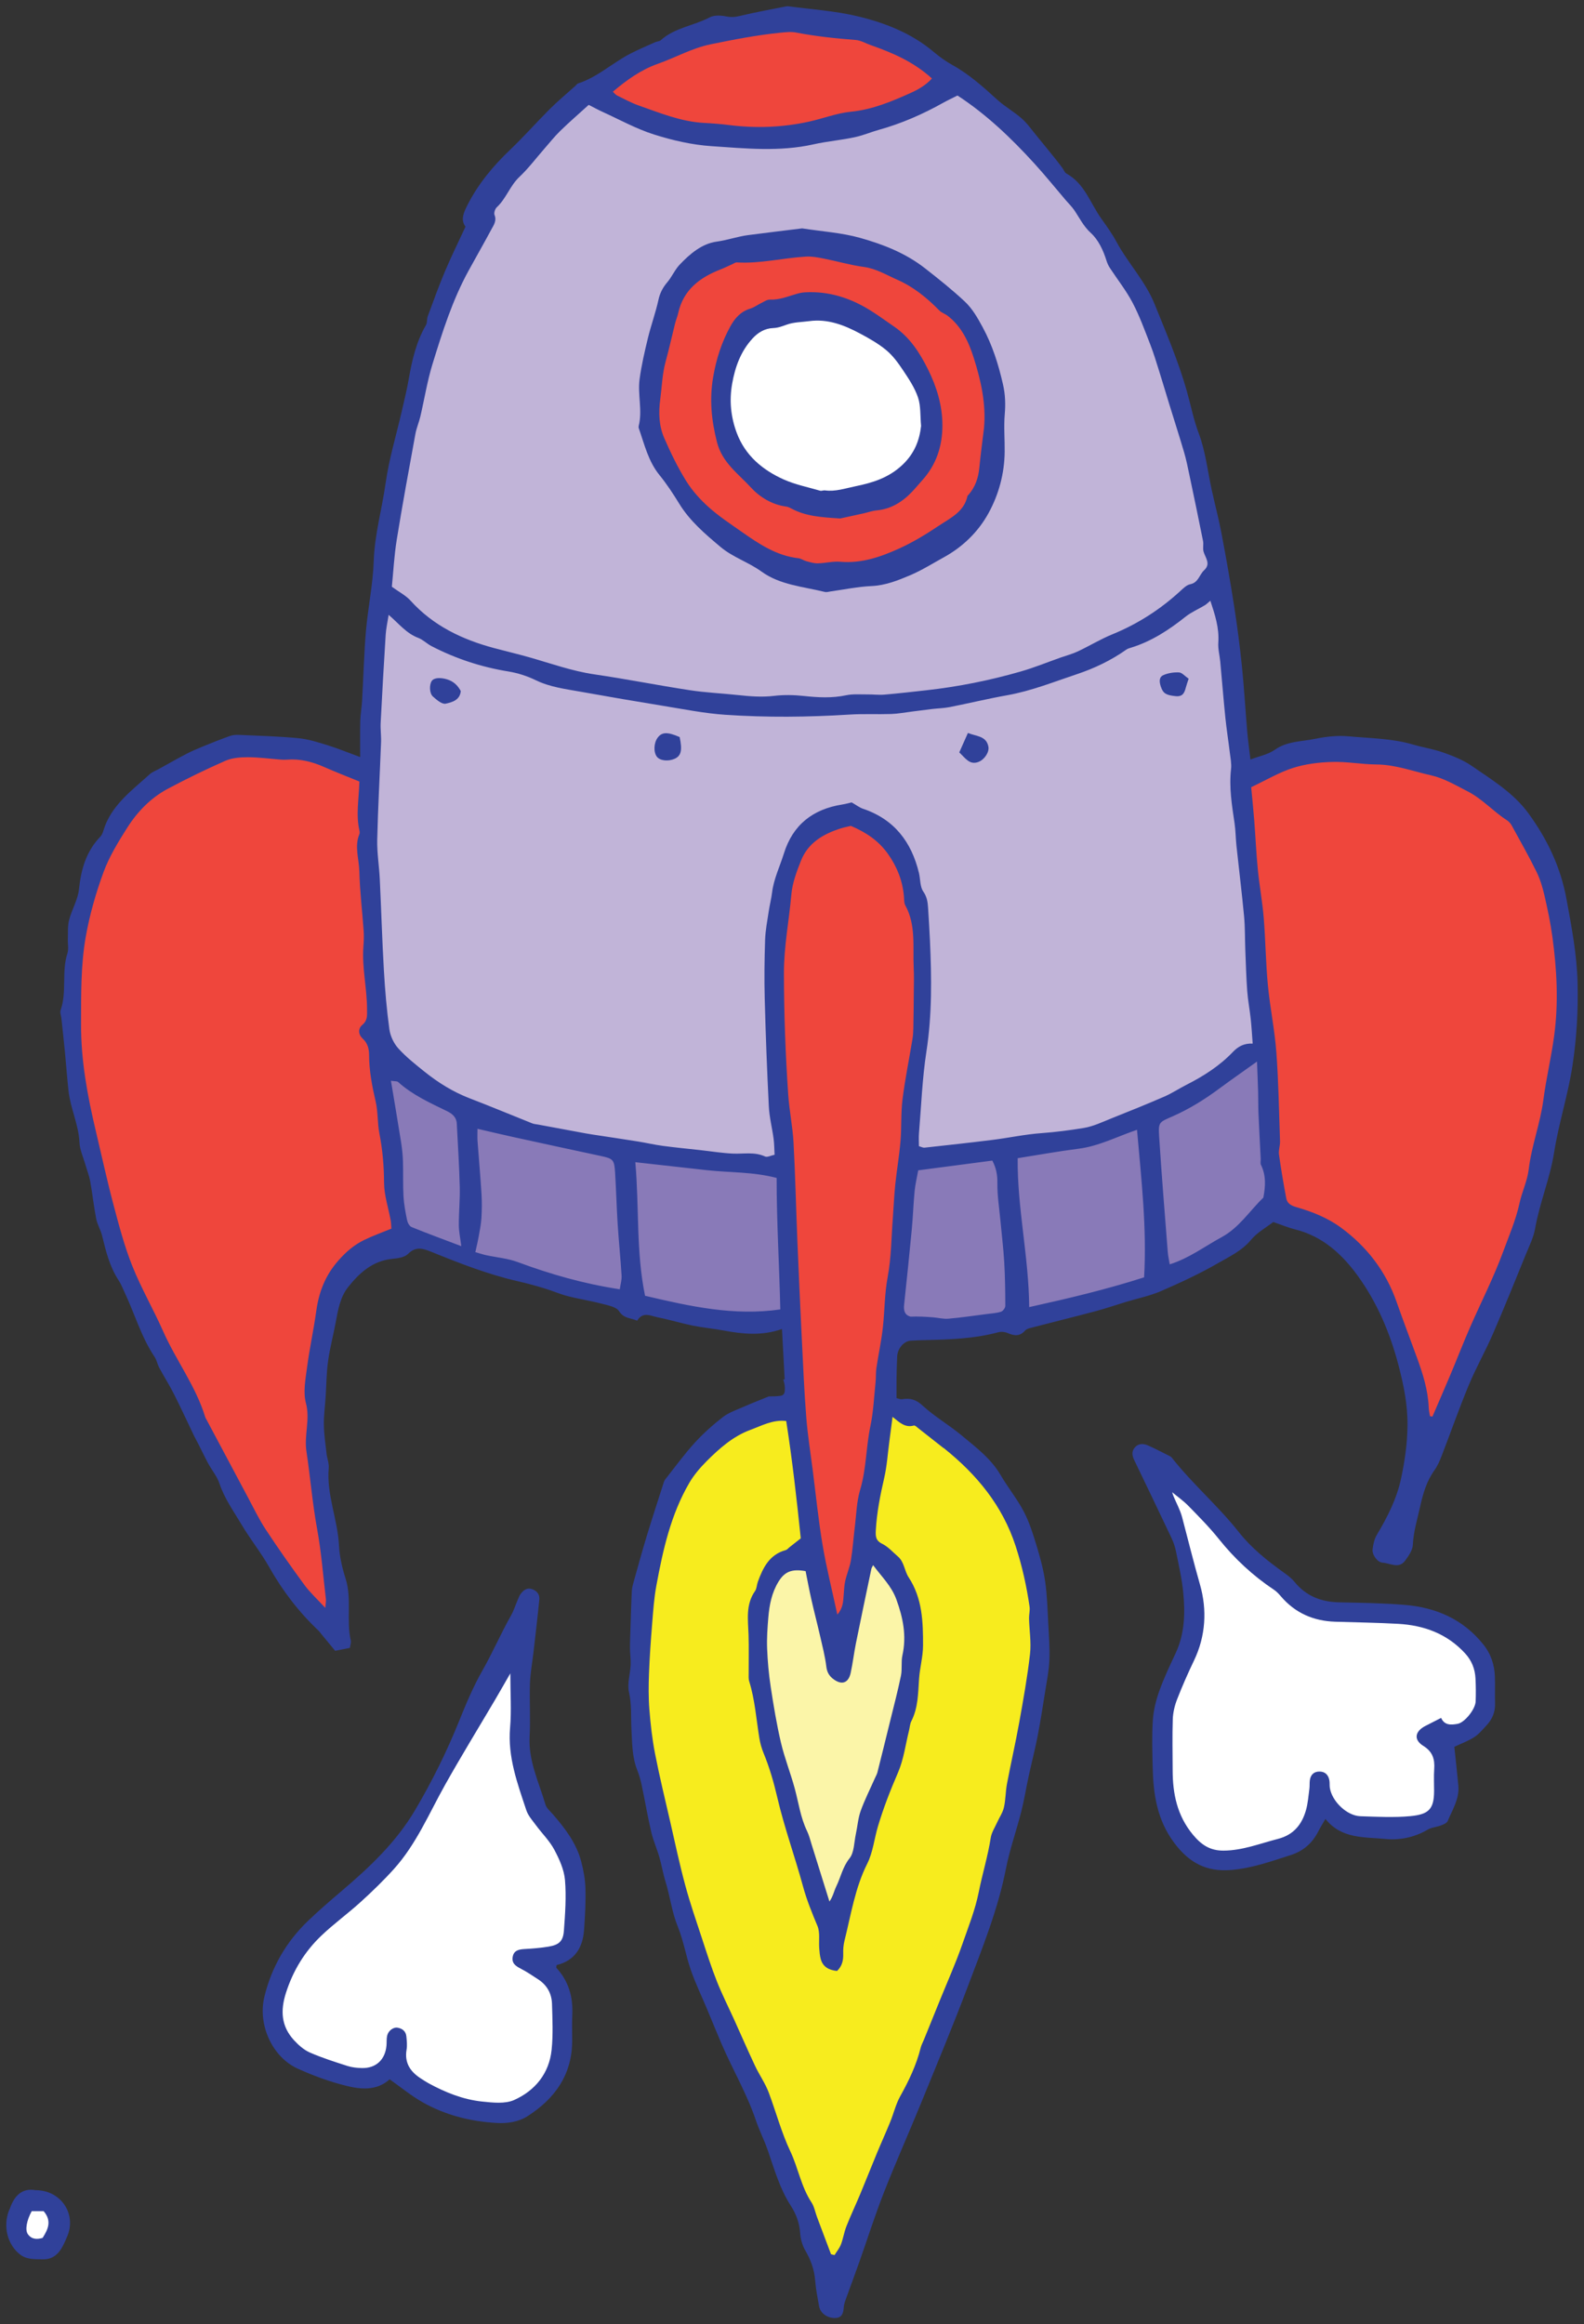
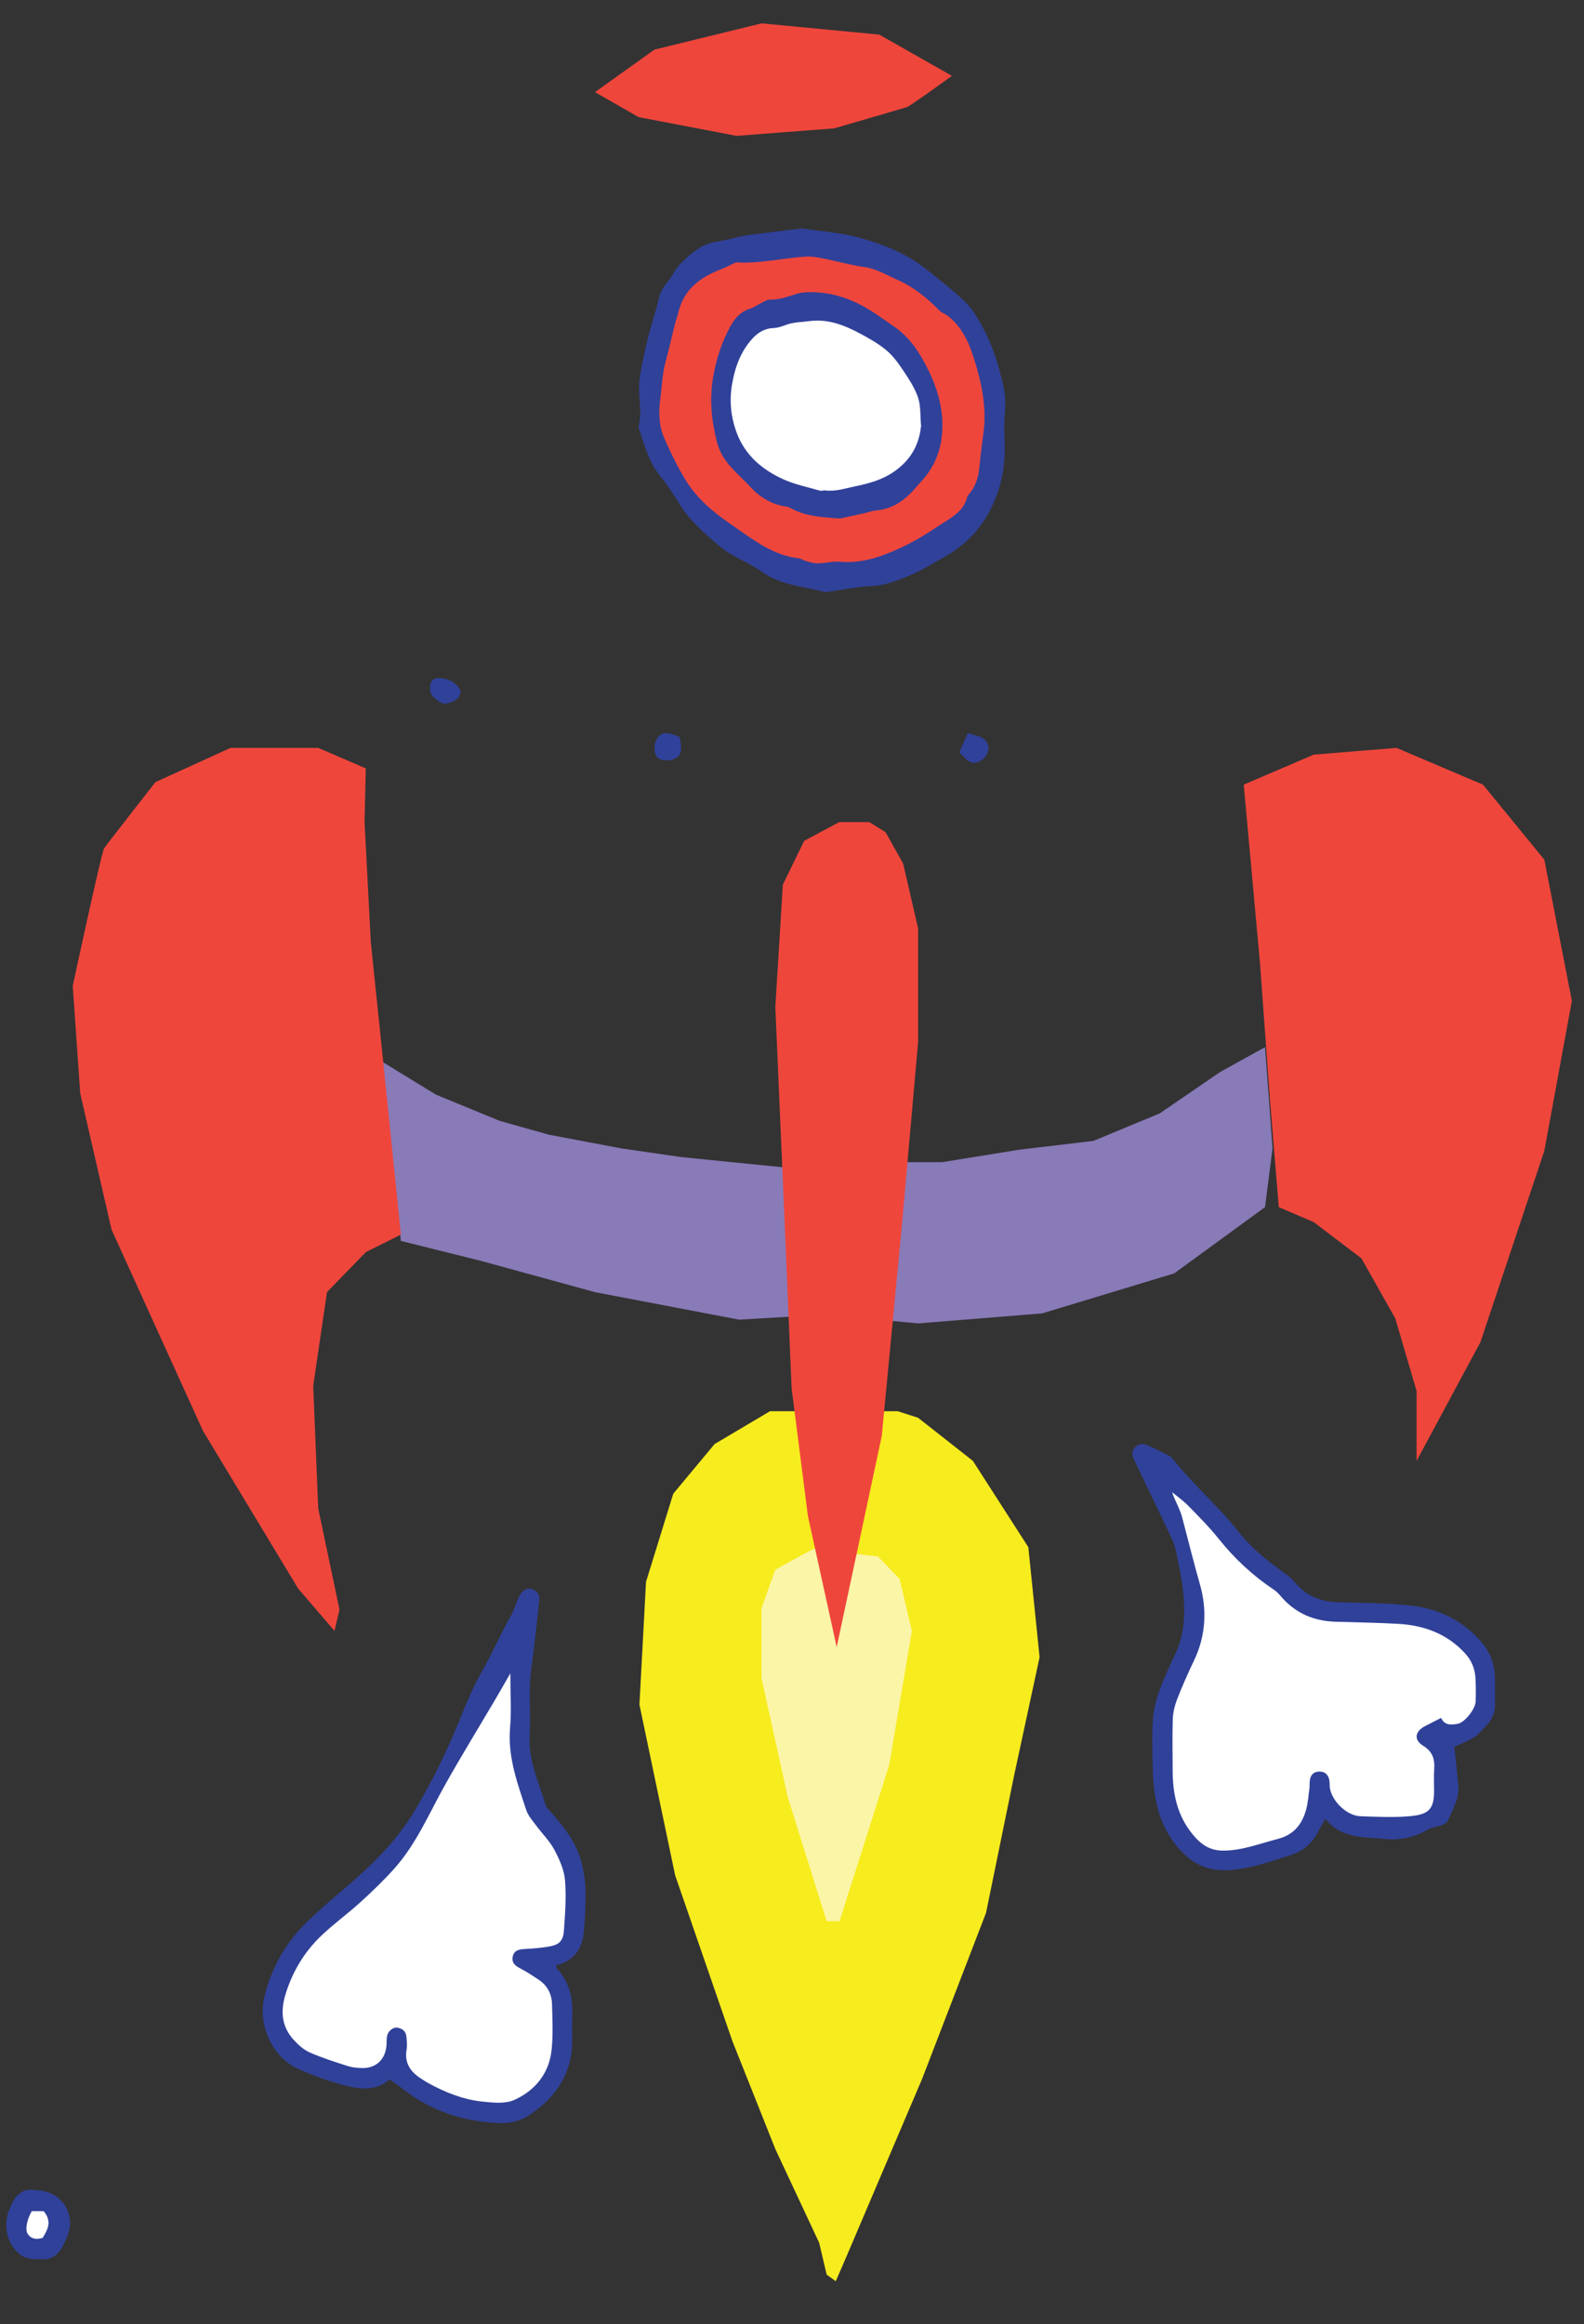
<svg xmlns="http://www.w3.org/2000/svg" width="126.476" height="185.537" viewBox="-0.057 -0.323 126.476 185.537" version="1.1" xml:space="preserve">
  <rect x="-0.057" y="-0.323" width="126.476" height="185.537" fill="#333333" stroke="none" />
  <g>
    <title>Slice 1</title>
    <desc>Created with Sketch.</desc>
    <g id="Page-1" stroke="none" fill-rule="evenodd">
      <g id="rocketship-a-[space,spaceship,wren-mcdonald]">
        <g id="Group-7">
-           <polyline id="Shape" fill="#C1B4D8" points="37.75 11.921 34.15 17.409 28.75 32.425 26.25 46.147 25.75 63.011 25.75 82.269 29.809 86.061 40.95 90.451 52.731 92.446 71.19 91.549 82.95 90.352 92.15 86.36 96.95 83.267 93.85 50.039 90.852 33.075 86.364 22.399 82.45 16.112 74.874 8.229 66.65 2.242 58.25 1.244 50.323 2.841 43.15 6.932 37.75 11.921" stroke-width="1" transform="matrix(1,0,0,1,4,0)" />
          <polyline id="Shape" fill="#897AB8" points="26.35 84.364 27.95 98.733 34.35 100.329 43.45 102.824 54.95 105.019 61.775 104.62 69.25 105.318 79.15 104.52 89.697 101.327 96.95 96.038 97.55 91.349 96.95 83.267 93.35 85.262 88.543 88.555 83.25 90.75 77.35 91.449 71.19 92.446 68.05 92.446 58.35 92.845 54.35 92.446 50.323 92.038 45.55 91.349 39.75 90.251 35.85 89.154 30.75 87.058 26.35 84.364" stroke-width="1" transform="matrix(1,0,0,1,4,0)" />
          <polyline id="Shape" fill="#F7EC1E" points="57.425 112.329 53 114.95 49.7 118.914 47.525 125.949 47 135.753 49.85 149.373 54.425 162.62 57.85 171.226 61.35 178.71 61.95 181.254 62.675 181.778 63.55 179.758 69.575 165.613 74.675 152.367 76.925 141.366 78.95 131.962 78.05 123.18 73.625 116.294 69.25 112.852 67.625 112.329 58.85 112.329 57.425 112.329" stroke-width="1" transform="matrix(1,0,0,1,4,0)" />
          <polyline id="Shape" fill="#FBF5A8" points="59.75 123.928 57.85 124.976 56.75 128.045 56.75 133.657 58.85 143.162 61.95 153.041 62.975 153.041 66.95 140.543 68.75 129.865 67.775 125.725 66.05 123.928 60.875 123.33 59.75 123.928" stroke-width="1" transform="matrix(1,0,0,1,4,0)" />
          <polyline id="Shape" fill="#EF463C" points="65.35 65.304 62.95 65.304 60.15 66.801 58.45 70.294 57.85 80.073 58.55 96.238 59.15 110.507 60.45 120.685 62.75 131.162 66.35 114.298 67.95 97.535 69.25 82.867 69.25 73.786 68.05 68.597 66.65 66.103 65.35 65.304" stroke-width="1" transform="matrix(1,0,0,1,4,0)" />
          <path d="M 29.15 61.014 L 25.351 59.378 L 18.35 59.378 L 12.35 62.112 C 12.35 62.112 8.45 67.101 8.251 67.4 C 8.051 67.699 5.75 78.376 5.75 78.376 L 6.35 86.957 L 8.851 97.834 L 16.151 113.9 L 23.751 126.488 L 26.651 129.865 L 27.051 128.168 L 25.351 120.086 L 24.951 110.307 L 26.051 102.823 L 29.151 99.63 L 31.951 98.233 L 30.451 83.565 L 29.551 74.884 L 29.051 65.304 L 29.15 61.014 Z " id="Shape" fill="#EF463C" stroke-width="1" />
          <polyline id="Shape" fill="#EF463C" points="95.25 62.311 96.55 76.58 97.35 87.556 98.05 96.038 100.842 97.235 104.65 100.129 107.35 104.919 109.05 110.706 109.05 116.294 114.15 106.814 119.25 91.547 121.45 79.574 119.25 68.298 114.35 62.311 107.45 59.378 100.842 59.916 95.25 62.311" stroke-width="1" transform="matrix(1,0,0,1,4,0)" />
          <path d="M 75.95 5.733 L 70.15 2.44 L 60.75 1.542 L 52.2 3.638 L 47.45 7.031 L 50.931 9.026 L 58.75 10.523 L 66.55 9.924 C 66.55 9.924 72.05 8.328 72.35 8.228 C 72.65 8.128 75.95 5.733 75.95 5.733 Z " id="Shape" fill="#EF463C" stroke-width="1" />
-           <path d="M 125.906 78.105 C 125.847 75.854 125.425 73.641 125.016 71.423 C 124.549 68.888 123.494 66.685 121.999 64.625 C 120.793 62.966 119.078 61.936 117.446 60.809 C 116.771 60.343 115.97 60.029 115.188 59.75 C 114.404 59.471 113.566 59.347 112.765 59.111 C 111.083 58.615 109.337 58.614 107.617 58.454 C 106.737 58.372 105.814 58.477 104.942 58.656 C 103.861 58.88 102.713 58.833 101.726 59.532 C 101.197 59.907 100.492 60.035 99.786 60.305 C 99.695 59.529 99.592 58.809 99.53 58.086 C 99.382 56.356 99.285 54.622 99.109 52.896 C 98.944 51.282 98.734 49.671 98.485 48.068 C 98.185 46.133 97.845 44.204 97.48 42.281 C 97.26 41.116 96.955 39.966 96.7 38.807 C 96.364 37.28 96.206 35.718 95.645 34.232 C 95.239 33.158 95.023 32.012 94.708 30.902 C 94.034 28.519 93.062 26.248 92.135 23.956 C 91.39 22.112 90.008 20.685 89.081 18.966 C 88.735 18.321 88.299 17.72 87.872 17.122 C 86.995 15.891 86.546 14.329 85.096 13.532 C 84.944 13.449 84.875 13.222 84.759 13.069 C 84.566 12.812 84.37 12.556 84.169 12.305 C 83.688 11.709 83.207 11.114 82.72 10.523 C 82.333 10.055 81.983 9.543 81.533 9.145 C 80.914 8.596 80.171 8.184 79.561 7.628 C 78.444 6.612 77.328 5.61 75.995 4.871 C 75.465 4.577 74.962 4.215 74.498 3.824 C 72.708 2.312 70.574 1.486 68.354 0.961 C 66.579 0.542 64.733 0.427 62.917 0.181 C 62.824 0.169 62.723 0.183 62.63 0.202 C 61.434 0.442 60.232 0.657 59.047 0.943 C 58.659 1.037 58.33 1.07 57.928 0.987 C 57.507 0.9 56.97 0.873 56.612 1.062 C 55.337 1.735 53.816 1.882 52.7 2.889 C 52.592 2.986 52.397 2.981 52.252 3.046 C 51.613 3.333 50.967 3.608 50.342 3.924 C 48.889 4.656 47.684 5.825 46.103 6.337 C 46.021 6.363 45.962 6.461 45.892 6.525 C 45.199 7.149 44.479 7.744 43.821 8.402 C 42.761 9.461 41.773 10.585 40.684 11.622 C 39.345 12.897 38.143 14.329 37.284 16.012 C 36.96 16.648 36.702 17.219 37.111 17.773 C 36.537 19.012 35.969 20.159 35.473 21.335 C 34.975 22.514 34.543 23.721 34.098 24.922 C 34.014 25.147 34.064 25.435 33.949 25.635 C 33.185 26.953 32.848 28.398 32.59 29.877 C 32.437 30.761 32.222 31.636 32.021 32.512 C 31.585 34.414 31.009 36.295 30.737 38.22 C 30.443 40.307 29.854 42.341 29.783 44.475 C 29.722 46.33 29.324 48.17 29.164 50.025 C 29.005 51.876 28.962 53.737 28.856 55.592 C 28.826 56.133 28.724 56.67 28.709 57.211 C 28.684 58.158 28.702 59.105 28.702 60.111 C 27.759 59.765 26.942 59.428 26.102 59.166 C 25.339 58.929 24.559 58.68 23.77 58.604 C 22.205 58.453 20.629 58.413 19.057 58.341 C 18.808 58.329 18.539 58.343 18.308 58.425 C 17.588 58.679 16.879 58.964 16.172 59.252 C 15.713 59.439 15.254 59.633 14.815 59.862 C 14.081 60.244 13.362 60.655 12.638 61.056 C 12.387 61.194 12.1 61.296 11.894 61.484 C 10.545 62.713 9.031 63.804 8.33 65.593 C 8.213 65.889 8.159 66.251 7.954 66.464 C 6.818 67.645 6.415 69.074 6.248 70.664 C 6.161 71.5 5.675 72.288 5.459 73.12 C 5.334 73.599 5.381 74.126 5.361 74.631 C 5.346 75.015 5.44 75.43 5.326 75.779 C 4.844 77.256 5.299 78.838 4.784 80.309 C 4.717 80.5 4.824 80.751 4.847 80.974 C 4.944 81.886 5.044 82.798 5.133 83.71 C 5.231 84.728 5.302 85.749 5.415 86.766 C 5.57 88.161 6.222 89.45 6.289 90.876 C 6.317 91.464 6.588 92.041 6.754 92.622 C 6.883 93.076 7.063 93.52 7.147 93.982 C 7.327 94.976 7.432 95.983 7.624 96.973 C 7.713 97.43 7.981 97.85 8.092 98.305 C 8.394 99.543 8.692 100.776 9.405 101.866 C 9.613 102.182 9.751 102.544 9.913 102.89 C 10.71 104.588 11.226 106.415 12.286 107.992 C 12.46 108.251 12.511 108.588 12.661 108.866 C 13.039 109.567 13.469 110.24 13.828 110.95 C 14.389 112.059 14.907 113.19 15.446 114.31 C 15.556 114.538 15.685 114.757 15.799 114.983 C 16.057 115.49 16.298 116.006 16.57 116.506 C 16.862 117.044 17.277 117.535 17.467 118.104 C 17.869 119.311 18.607 120.324 19.24 121.394 C 19.927 122.553 20.783 123.612 21.444 124.783 C 22.508 126.669 23.801 128.359 25.374 129.843 C 25.467 129.93 25.537 130.042 25.619 130.141 C 25.997 130.599 26.375 131.055 26.705 131.454 C 27.181 131.36 27.516 131.293 27.88 131.221 C 27.908 131.004 27.988 130.806 27.95 130.633 C 27.583 129.001 28.052 127.306 27.533 125.677 C 27.262 124.828 27.056 123.93 27.01 123.045 C 26.904 120.959 26.006 118.984 26.191 116.859 C 26.223 116.488 26.06 116.102 26.017 115.72 C 25.93 114.955 25.815 114.188 25.802 113.421 C 25.79 112.685 25.894 111.947 25.942 111.211 C 26.005 110.25 26.006 109.281 26.138 108.33 C 26.282 107.286 26.559 106.261 26.75 105.223 C 26.931 104.238 27.108 103.217 27.728 102.434 C 28.628 101.297 29.692 100.32 31.271 100.166 C 31.704 100.125 32.247 100.05 32.521 99.774 C 33.139 99.152 33.708 99.331 34.367 99.598 C 36.624 100.513 38.89 101.405 41.276 101.949 C 41.989 102.111 42.695 102.306 43.395 102.516 C 44.028 102.706 44.638 102.978 45.277 103.143 C 46.174 103.374 47.094 103.511 47.989 103.747 C 48.481 103.876 49.147 103.992 49.373 104.344 C 49.759 104.947 50.317 104.876 50.819 105.102 C 51.274 104.341 51.91 104.727 52.463 104.835 C 53.402 105.018 54.32 105.304 55.258 105.496 C 56.069 105.661 56.899 105.733 57.713 105.884 C 59.237 106.167 60.753 106.334 62.381 105.766 C 62.455 107.15 62.526 108.475 62.597 109.806 C 62.554 109.8 62.521 109.798 62.481 109.793 C 62.592 110.103 62.636 110.419 62.597 110.756 C 62.573 110.963 62.455 111.076 62.25 111.102 C 61.943 111.142 61.634 111.148 61.324 111.15 C 60.67 111.416 59.959 111.692 59.258 112 C 58.708 112.241 58.112 112.445 57.647 112.807 C 56.847 113.432 56.078 114.117 55.397 114.867 C 54.559 115.79 53.822 116.804 53.05 117.786 C 52.973 117.883 52.939 118.017 52.9 118.14 C 52.454 119.533 51.998 120.924 51.573 122.323 C 51.219 123.487 50.899 124.661 50.571 125.832 C 50.495 126.105 50.408 126.383 50.393 126.661 C 50.341 127.685 50.315 128.712 50.281 129.736 C 50.265 130.247 50.241 130.758 50.244 131.268 C 50.247 131.703 50.318 132.139 50.299 132.572 C 50.266 133.304 50.01 134.072 50.165 134.754 C 50.393 135.755 50.308 136.738 50.362 137.73 C 50.421 138.816 50.407 139.912 50.816 140.953 C 50.967 141.339 51.088 141.742 51.173 142.147 C 51.437 143.401 51.65 144.666 51.941 145.914 C 52.1 146.597 52.394 147.247 52.589 147.923 C 52.777 148.571 52.882 149.243 53.083 149.886 C 53.452 151.071 53.587 152.31 54.064 153.478 C 54.519 154.591 54.71 155.81 55.108 156.95 C 55.475 158.004 55.965 159.016 56.397 160.049 C 56.782 160.966 57.152 161.889 57.545 162.803 C 58.428 164.861 59.576 166.799 60.296 168.932 C 60.572 169.75 60.971 170.526 61.253 171.342 C 61.775 172.851 62.207 174.392 63.086 175.755 C 63.51 176.411 63.774 177.119 63.83 177.92 C 63.864 178.389 63.994 178.894 64.228 179.297 C 64.672 180.059 64.964 180.838 65.031 181.724 C 65.083 182.414 65.222 183.098 65.344 183.78 C 65.441 184.332 66.007 184.733 66.634 184.713 C 67.197 184.696 67.28 184.3 67.314 183.852 C 67.328 183.664 67.384 183.473 67.449 183.293 C 67.815 182.271 68.197 181.254 68.56 180.23 C 69.214 178.382 69.806 176.51 70.522 174.686 C 71.459 172.297 72.508 169.951 73.479 167.574 C 74.753 164.454 76.053 161.342 77.242 158.188 C 78.394 155.131 79.627 152.096 80.26 148.861 C 80.561 147.32 81.097 145.826 81.485 144.299 C 81.722 143.367 81.872 142.414 82.076 141.474 C 82.307 140.407 82.583 139.351 82.79 138.28 C 83.023 137.081 83.209 135.872 83.401 134.665 C 83.531 133.843 83.699 133.019 83.733 132.191 C 83.771 131.228 83.696 130.259 83.644 129.295 C 83.584 128.178 83.555 127.054 83.399 125.948 C 83.265 125.003 83.014 124.066 82.736 123.149 C 82.448 122.201 82.154 121.235 81.7 120.361 C 81.171 119.342 80.427 118.435 79.846 117.438 C 79.064 116.096 77.848 115.193 76.694 114.235 C 75.695 113.406 74.548 112.746 73.598 111.87 C 73.073 111.385 72.606 111.266 71.975 111.369 C 71.838 111.392 71.686 111.317 71.527 111.284 C 71.527 110.695 71.521 110.15 71.529 109.607 C 71.537 109.06 71.551 108.513 71.578 107.967 C 71.61 107.312 72.111 106.732 72.667 106.697 C 73.037 106.673 73.409 106.661 73.78 106.652 C 75.754 106.607 77.725 106.546 79.651 106.026 C 79.882 105.964 80.183 105.992 80.402 106.089 C 80.926 106.319 81.374 106.37 81.794 105.889 C 81.904 105.763 82.118 105.709 82.294 105.663 C 84.008 105.218 85.728 104.794 87.439 104.339 C 88.244 104.124 89.035 103.851 89.833 103.608 C 90.781 103.32 91.769 103.122 92.672 102.728 C 94.231 102.052 95.78 101.33 97.249 100.481 C 98.15 99.962 99.117 99.511 99.829 98.652 C 100.324 98.054 101.059 97.654 101.609 97.226 C 102.269 97.451 102.803 97.678 103.36 97.817 C 105.548 98.361 107.11 99.799 108.361 101.528 C 109.913 103.675 110.936 106.091 111.612 108.676 C 112.029 110.273 112.345 111.817 112.325 113.495 C 112.309 114.933 112.105 116.324 111.815 117.689 C 111.477 119.29 110.731 120.771 109.882 122.188 C 109.679 122.528 109.583 122.96 109.539 123.361 C 109.492 123.787 109.921 124.395 110.341 124.42 C 110.94 124.455 111.637 124.94 112.139 124.255 C 112.418 123.877 112.735 123.418 112.755 122.982 C 112.802 121.937 113.11 120.966 113.33 119.964 C 113.561 118.915 113.848 117.919 114.482 117.033 C 114.722 116.697 114.895 116.302 115.045 115.914 C 115.774 114.028 116.441 112.116 117.217 110.249 C 117.795 108.857 118.547 107.537 119.147 106.153 C 120.056 104.059 120.907 101.941 121.768 99.827 C 122.047 99.143 122.389 98.462 122.515 97.746 C 122.879 95.686 123.703 93.752 124.032 91.672 C 124.402 89.332 125.149 87.061 125.505 84.702 C 125.835 82.509 125.963 80.309 125.906 78.105 Z M 52.472 4.77 C 53.886 4.272 55.187 3.52 56.695 3.211 C 58.544 2.832 60.389 2.474 62.266 2.286 C 62.678 2.245 63.11 2.197 63.509 2.274 C 65.084 2.58 66.672 2.746 68.27 2.868 C 68.669 2.899 69.052 3.132 69.443 3.27 C 71.194 3.885 72.888 4.604 74.355 5.943 C 73.873 6.472 73.273 6.819 72.653 7.098 C 71.129 7.781 69.605 8.424 67.895 8.594 C 66.757 8.706 65.655 9.143 64.527 9.389 C 62.411 9.851 60.278 9.932 58.122 9.655 C 57.476 9.572 56.812 9.523 56.165 9.489 C 54.319 9.392 52.656 8.698 50.96 8.105 C 50.36 7.895 49.795 7.585 49.222 7.304 C 49.091 7.24 48.994 7.105 48.877 6.999 C 49.99 6.058 51.131 5.241 52.472 4.77 Z M 31.624 42.742 C 32.078 39.928 32.598 37.126 33.11 34.322 C 33.196 33.851 33.394 33.401 33.504 32.934 C 33.833 31.53 34.058 30.096 34.481 28.723 C 35.265 26.181 36.066 23.637 37.355 21.288 C 37.955 20.191 38.579 19.107 39.169 18.005 C 39.357 17.653 39.619 17.313 39.43 16.837 C 39.366 16.675 39.471 16.35 39.611 16.22 C 40.363 15.52 40.664 14.504 41.419 13.794 C 42.14 13.116 42.74 12.31 43.396 11.562 C 43.82 11.078 44.221 10.57 44.68 10.123 C 45.388 9.433 46.138 8.786 46.95 8.048 C 47.348 8.25 47.681 8.436 48.026 8.593 C 49.394 9.215 50.726 9.956 52.149 10.408 C 53.635 10.88 55.199 11.24 56.75 11.344 C 59.462 11.526 62.192 11.809 64.904 11.198 C 66.024 10.946 67.181 10.862 68.299 10.605 C 68.911 10.465 69.499 10.213 70.114 10.042 C 71.91 9.543 73.618 8.797 75.248 7.884 C 75.607 7.683 75.982 7.511 76.395 7.302 C 78.695 8.799 80.681 10.697 82.538 12.735 C 83.399 13.679 84.202 14.676 85.033 15.649 C 85.261 15.917 85.52 16.163 85.717 16.452 C 86.14 17.074 86.447 17.733 87.049 18.281 C 87.634 18.814 88.03 19.644 88.285 20.465 C 88.349 20.672 88.441 20.879 88.559 21.061 C 89.165 21.987 89.862 22.865 90.374 23.839 C 90.932 24.898 91.343 26.038 91.78 27.157 C 92.059 27.871 92.278 28.609 92.509 29.34 C 92.779 30.196 93.031 31.057 93.296 31.914 C 93.692 33.199 94.105 34.48 94.485 35.77 C 94.656 36.349 94.776 36.943 94.9 37.535 C 95.275 39.309 95.645 41.085 96.001 42.864 C 96.056 43.14 95.965 43.45 96.043 43.715 C 96.191 44.214 96.641 44.687 96.088 45.196 C 95.704 45.55 95.635 46.184 94.978 46.315 C 94.69 46.373 94.425 46.639 94.19 46.853 C 92.585 48.329 90.785 49.484 88.76 50.312 C 87.813 50.699 86.929 51.24 86 51.677 C 85.567 51.881 85.095 52.003 84.64 52.163 C 83.579 52.538 82.534 52.966 81.455 53.277 C 78.982 53.989 76.463 54.494 73.902 54.779 C 72.79 54.902 71.678 55.032 70.564 55.126 C 70.117 55.164 69.662 55.105 69.211 55.11 C 68.638 55.116 68.048 55.061 67.497 55.178 C 66.369 55.417 65.261 55.356 64.132 55.234 C 63.343 55.148 62.528 55.132 61.742 55.226 C 60.767 55.343 59.818 55.263 58.857 55.16 C 57.574 55.022 56.279 54.967 55.006 54.771 C 52.468 54.383 49.949 53.88 47.41 53.51 C 45.615 53.248 43.927 52.635 42.2 52.145 C 41.275 51.883 40.337 51.663 39.407 51.414 C 36.849 50.73 34.535 49.63 32.721 47.622 C 32.348 47.209 31.814 46.94 31.231 46.515 C 31.349 45.344 31.415 44.031 31.624 42.742 Z M 29.041 98.65 C 28.234 99.04 27.584 99.592 26.967 100.293 C 25.913 101.488 25.404 102.813 25.194 104.341 C 24.988 105.836 24.658 107.313 24.463 108.809 C 24.338 109.761 24.133 110.792 24.37 111.68 C 24.721 112.994 24.214 114.236 24.41 115.53 C 24.722 117.585 24.884 119.659 25.261 121.712 C 25.601 123.569 25.744 125.463 25.966 127.341 C 25.984 127.494 25.945 127.653 25.915 128.027 C 25.282 127.339 24.706 126.815 24.254 126.201 C 23.19 124.753 22.156 123.281 21.167 121.781 C 20.638 120.979 20.219 120.103 19.765 119.254 C 18.658 117.188 17.559 115.117 16.457 113.048 C 16.412 112.961 16.354 112.88 16.326 112.788 C 15.578 110.331 14.003 108.277 12.973 105.955 C 12.194 104.198 11.222 102.523 10.51 100.742 C 9.881 99.17 9.448 97.515 9.012 95.874 C 8.492 93.918 8.062 91.939 7.595 89.969 C 6.929 87.163 6.404 84.344 6.414 81.437 C 6.422 79.114 6.385 76.782 6.782 74.498 C 7.09 72.736 7.589 70.986 8.206 69.304 C 8.665 68.053 9.385 66.88 10.105 65.746 C 10.921 64.461 11.987 63.363 13.346 62.639 C 14.846 61.84 16.377 61.093 17.933 60.41 C 18.47 60.174 19.121 60.123 19.72 60.123 C 20.603 60.123 21.486 60.247 22.37 60.314 C 22.529 60.326 22.69 60.33 22.848 60.318 C 23.899 60.233 24.877 60.483 25.833 60.906 C 26.758 61.315 27.703 61.679 28.639 62.062 C 28.598 63.473 28.353 64.726 28.643 65.983 C 28.664 66.073 28.671 66.184 28.637 66.267 C 28.231 67.25 28.61 68.242 28.634 69.222 C 28.673 70.815 28.87 72.404 28.981 73.996 C 29.01 74.405 28.991 74.82 28.96 75.23 C 28.831 76.926 29.256 78.59 29.25 80.279 C 29.248 80.72 29.309 81.129 28.871 81.491 C 28.546 81.76 28.513 82.223 28.907 82.588 C 29.283 82.936 29.412 83.374 29.414 83.892 C 29.417 85.151 29.652 86.378 29.938 87.605 C 30.132 88.44 30.075 89.329 30.239 90.174 C 30.492 91.472 30.603 92.763 30.609 94.09 C 30.614 95.092 30.955 96.092 31.137 97.094 C 31.177 97.311 31.175 97.535 31.193 97.755 C 30.449 98.06 29.726 98.318 29.041 98.65 Z M 32.804 97.627 C 32.636 97.558 32.49 97.283 32.448 97.08 C 32.319 96.454 32.198 95.82 32.161 95.185 C 32.108 94.258 32.148 93.326 32.118 92.399 C 32.102 91.888 32.049 91.376 31.97 90.872 C 31.717 89.269 31.444 87.671 31.158 85.95 C 31.458 85.998 31.645 85.971 31.733 86.051 C 32.878 87.084 34.264 87.707 35.628 88.371 C 36.05 88.576 36.39 88.855 36.416 89.366 C 36.502 91.051 36.611 92.734 36.653 94.419 C 36.679 95.434 36.574 96.452 36.578 97.468 C 36.581 97.988 36.696 98.509 36.775 99.152 C 35.348 98.61 34.067 98.14 32.804 97.627 Z M 49.429 102.595 C 46.522 102.151 43.879 101.387 41.283 100.424 C 40.48 100.126 39.595 100.054 38.748 99.871 C 38.502 99.817 38.263 99.734 37.897 99.629 C 37.991 99.196 38.089 98.806 38.159 98.412 C 38.248 97.912 38.352 97.411 38.383 96.906 C 38.422 96.265 38.428 95.619 38.389 94.978 C 38.302 93.57 38.174 92.164 38.072 90.757 C 38.051 90.475 38.069 90.192 38.069 89.785 C 39.088 90.02 40.009 90.24 40.934 90.443 C 43.256 90.951 45.58 91.455 47.905 91.952 C 48.892 92.164 48.991 92.238 49.055 93.269 C 49.141 94.645 49.174 96.024 49.262 97.399 C 49.349 98.77 49.491 100.137 49.576 101.509 C 49.597 101.843 49.488 102.186 49.429 102.595 Z M 51.448 103.113 C 50.722 99.6 50.99 96.078 50.671 92.45 C 52.635 92.669 54.491 92.873 56.347 93.083 C 58.179 93.291 60.049 93.205 61.955 93.707 C 61.951 97.222 62.168 100.679 62.247 104.202 C 58.555 104.739 55.049 103.961 51.448 103.113 Z M 72.909 113.471 C 73.006 113.443 73.169 113.61 73.288 113.704 C 73.94 114.213 74.588 114.726 75.239 115.238 C 75.264 115.257 75.296 115.269 75.321 115.289 C 77.927 117.374 79.976 119.845 81.034 123.082 C 81.553 124.673 81.91 126.286 82.15 127.931 C 82.194 128.236 82.1 128.558 82.108 128.87 C 82.132 129.818 82.292 130.779 82.186 131.71 C 81.977 133.54 81.65 135.359 81.324 137.174 C 81.029 138.813 80.655 140.438 80.345 142.075 C 80.228 142.695 80.243 143.343 80.102 143.956 C 80.005 144.378 79.736 144.759 79.555 145.163 C 79.373 145.565 79.114 145.959 79.049 146.381 C 78.823 147.84 78.384 149.25 78.098 150.685 C 77.807 152.148 77.26 153.5 76.779 154.882 C 76.254 156.39 75.597 157.853 74.996 159.335 C 74.568 160.393 74.139 161.451 73.71 162.508 C 73.625 162.717 73.512 162.917 73.458 163.132 C 73.117 164.508 72.517 165.767 71.827 167.002 C 71.47 167.639 71.302 168.378 71.023 169.061 C 70.685 169.892 70.312 170.709 69.968 171.539 C 69.515 172.631 69.082 173.732 68.627 174.824 C 68.269 175.679 67.871 176.518 67.531 177.38 C 67.343 177.852 67.27 178.368 67.088 178.843 C 66.971 179.147 66.75 179.41 66.575 179.692 C 66.483 179.67 66.389 179.647 66.297 179.625 C 65.924 178.635 65.55 177.646 65.179 176.655 C 65.033 176.265 64.962 175.827 64.739 175.488 C 63.91 174.233 63.676 172.741 63.051 171.417 C 62.332 169.895 61.91 168.282 61.325 166.72 C 61.046 165.977 60.571 165.309 60.231 164.585 C 59.656 163.366 59.119 162.128 58.564 160.899 C 58.103 159.883 57.598 158.886 57.187 157.85 C 56.749 156.748 56.387 155.615 56.017 154.487 C 55.546 153.052 55.049 151.623 54.656 150.166 C 54.203 148.493 53.845 146.795 53.458 145.105 C 53.042 143.292 52.6 141.484 52.244 139.658 C 52.019 138.5 51.887 137.32 51.794 136.143 C 51.718 135.186 51.727 134.218 51.763 133.259 C 51.813 131.943 51.907 130.629 52.013 129.316 C 52.096 128.294 52.164 127.263 52.35 126.257 C 52.874 123.413 53.5 120.588 54.979 118.052 C 55.347 117.422 55.839 116.845 56.356 116.326 C 57.377 115.301 58.487 114.324 59.848 113.823 C 60.745 113.493 61.652 112.982 62.719 113.111 C 63.212 116.261 63.563 119.411 63.881 122.477 C 63.517 122.763 63.25 122.974 62.983 123.184 C 62.882 123.263 62.794 123.384 62.68 123.415 C 61.373 123.772 60.864 124.819 60.452 125.95 C 60.365 126.192 60.368 126.486 60.229 126.685 C 59.47 127.768 59.672 128.972 59.711 130.168 C 59.744 131.185 59.717 132.204 59.722 133.222 C 59.723 133.447 59.7 133.686 59.765 133.894 C 60.223 135.368 60.326 136.902 60.572 138.412 C 60.638 138.822 60.752 139.234 60.91 139.618 C 61.385 140.769 61.726 141.952 62.009 143.167 C 62.566 145.557 63.41 147.87 64.054 150.238 C 64.354 151.342 64.778 152.377 65.216 153.425 C 65.432 153.945 65.311 154.603 65.355 155.198 C 65.377 155.484 65.4 155.777 65.474 156.052 C 65.646 156.692 66.133 156.944 66.776 157.01 C 67.173 156.642 67.289 156.174 67.27 155.632 C 67.257 155.283 67.29 154.92 67.375 154.582 C 67.894 152.509 68.21 150.389 69.193 148.436 C 69.646 147.535 69.748 146.462 70.041 145.477 C 70.479 144.003 71.038 142.577 71.65 141.162 C 72.102 140.115 72.245 138.936 72.525 137.815 C 72.587 137.566 72.597 137.292 72.71 137.069 C 73.257 135.999 73.248 134.84 73.327 133.686 C 73.388 132.802 73.64 131.926 73.643 131.045 C 73.651 129.156 73.595 127.26 72.496 125.591 C 72.151 125.067 72.149 124.363 71.637 123.925 C 71.229 123.575 70.858 123.144 70.388 122.915 C 69.851 122.654 69.848 122.298 69.874 121.819 C 69.953 120.4 70.23 119.02 70.547 117.639 C 70.761 116.704 70.822 115.735 70.949 114.781 C 71.034 114.149 71.114 113.516 71.21 112.778 C 71.748 113.206 72.2 113.673 72.909 113.471 Z M 64.267 125.093 C 64.418 125.844 64.555 126.596 64.724 127.341 C 64.945 128.323 65.201 129.297 65.426 130.278 C 65.611 131.088 65.822 131.898 65.922 132.72 C 65.975 133.154 66.143 133.446 66.458 133.691 C 67.135 134.22 67.688 134.045 67.867 133.215 C 68.036 132.434 68.128 131.636 68.285 130.853 C 68.686 128.871 69.103 126.894 69.517 124.916 C 69.536 124.828 69.595 124.749 69.659 124.616 C 70.327 125.528 71.121 126.27 71.513 127.349 C 72.047 128.814 72.341 130.259 71.998 131.81 C 71.882 132.336 71.989 132.909 71.881 133.438 C 71.637 134.63 71.325 135.808 71.035 136.991 C 70.695 138.381 70.351 139.77 70.001 141.157 C 69.963 141.309 69.878 141.45 69.814 141.596 C 69.427 142.472 68.99 143.331 68.666 144.23 C 68.453 144.824 68.411 145.479 68.275 146.102 C 68.134 146.755 68.152 147.548 67.775 148.02 C 67.225 148.708 67.079 149.516 66.72 150.251 C 66.533 150.634 66.458 151.071 66.17 151.467 C 65.698 149.954 65.228 148.441 64.753 146.929 C 64.639 146.565 64.549 146.187 64.384 145.845 C 63.86 144.765 63.709 143.585 63.4 142.445 C 63.066 141.214 62.589 140.019 62.297 138.779 C 61.954 137.316 61.709 135.825 61.482 134.337 C 61.328 133.326 61.235 132.302 61.195 131.281 C 61.162 130.451 61.221 129.614 61.291 128.785 C 61.375 127.798 61.561 126.833 62.088 125.96 C 62.571 125.159 63.129 124.889 64.267 125.093 Z M 71.844 90.78 C 71.748 91.926 71.548 93.063 71.429 94.209 C 71.336 95.089 71.303 95.975 71.236 96.858 C 71.113 98.447 71.111 100.059 70.82 101.618 C 70.573 102.946 70.582 104.274 70.441 105.597 C 70.324 106.697 70.083 107.783 69.92 108.879 C 69.864 109.254 69.893 109.641 69.853 110.019 C 69.731 111.187 69.682 112.373 69.441 113.517 C 69.086 115.202 69.122 116.939 68.62 118.608 C 68.339 119.545 68.321 120.564 68.199 121.547 C 68.088 122.435 68.033 123.332 67.887 124.215 C 67.794 124.779 67.556 125.319 67.43 125.88 C 67.346 126.25 67.34 126.638 67.306 127.018 C 67.262 127.512 67.269 128.023 66.801 128.564 C 66.379 126.604 65.928 124.817 65.623 123.006 C 65.289 121.02 65.088 119.011 64.833 117.011 C 64.655 115.613 64.43 114.218 64.32 112.814 C 64.158 110.764 64.07 108.708 63.969 106.653 C 63.839 104.021 63.72 101.388 63.611 98.755 C 63.503 96.132 63.446 93.506 63.303 90.885 C 63.234 89.609 62.967 88.344 62.88 87.069 C 62.659 83.838 62.541 80.605 62.536 77.363 C 62.533 75.231 62.946 73.159 63.132 71.059 C 63.213 70.149 63.556 69.242 63.898 68.381 C 64.465 66.951 65.683 66.245 67.082 65.802 C 67.356 65.715 67.64 65.664 67.885 65.604 C 69.073 66.111 70.084 66.771 70.843 67.842 C 71.572 68.87 71.999 69.962 72.116 71.196 C 72.141 71.451 72.116 71.742 72.23 71.952 C 73.097 73.535 72.816 75.263 72.899 76.944 C 72.93 77.549 72.913 78.156 72.908 78.762 C 72.9 79.766 72.889 80.77 72.869 81.773 C 72.864 82.06 72.845 82.35 72.798 82.632 C 72.534 84.232 72.207 85.825 72.006 87.433 C 71.867 88.538 71.938 89.668 71.844 90.78 Z M 79.867 104.387 C 79.504 104.501 79.109 104.523 78.727 104.572 C 77.71 104.703 76.694 104.854 75.673 104.943 C 75.266 104.979 74.848 104.866 74.434 104.833 C 73.84 104.787 73.246 104.753 72.645 104.779 C 72.176 104.651 72.082 104.289 72.133 103.826 C 72.346 101.819 72.556 99.812 72.746 97.803 C 72.842 96.793 72.872 95.777 72.97 94.767 C 73.021 94.228 73.153 93.697 73.259 93.099 C 75.263 92.836 77.222 92.578 79.176 92.322 C 79.492 92.927 79.589 93.486 79.58 94.124 C 79.568 95.107 79.728 96.093 79.819 97.078 C 79.922 98.189 80.06 99.299 80.126 100.414 C 80.195 101.581 80.211 102.753 80.212 103.923 C 80.212 104.085 80.021 104.339 79.867 104.387 Z M 79.197 90.669 C 77.385 90.896 75.569 91.092 73.754 91.291 C 73.637 91.303 73.51 91.227 73.316 91.17 C 73.316 90.827 73.291 90.476 73.32 90.129 C 73.502 87.957 73.581 85.769 73.913 83.619 C 74.369 80.67 74.33 77.726 74.196 74.77 C 74.156 73.904 74.102 73.039 74.048 72.175 C 74.019 71.704 73.966 71.28 73.661 70.841 C 73.393 70.454 73.437 69.856 73.317 69.359 C 72.719 66.884 71.348 65.08 68.857 64.239 C 68.576 64.145 68.33 63.95 67.943 63.729 C 67.805 63.76 67.503 63.848 67.195 63.897 C 64.852 64.268 63.252 65.506 62.533 67.81 C 62.211 68.844 61.726 69.826 61.591 70.92 C 61.529 71.423 61.398 71.918 61.324 72.419 C 61.211 73.179 61.058 73.94 61.033 74.703 C 60.981 76.271 60.961 77.842 61.003 79.41 C 61.079 82.275 61.187 85.14 61.331 88.003 C 61.374 88.858 61.594 89.703 61.709 90.557 C 61.765 90.968 61.765 91.386 61.792 91.855 C 61.504 91.915 61.208 92.079 61.029 91.995 C 60.19 91.607 59.323 91.802 58.465 91.764 C 57.604 91.726 56.749 91.585 55.89 91.49 C 54.879 91.377 53.866 91.281 52.858 91.146 C 52.19 91.057 51.533 90.901 50.867 90.795 C 49.667 90.603 48.463 90.427 47.261 90.243 C 47.071 90.214 46.882 90.182 46.693 90.148 C 45.431 89.915 44.17 89.68 42.908 89.446 C 42.751 89.417 42.584 89.409 42.438 89.35 C 40.774 88.686 39.12 87.994 37.447 87.352 C 36.115 86.84 34.928 86.099 33.827 85.215 C 33.104 84.634 32.365 84.052 31.747 83.367 C 31.384 82.965 31.108 82.379 31.034 81.844 C 30.819 80.284 30.685 78.709 30.595 77.136 C 30.454 74.709 30.385 72.279 30.267 69.85 C 30.217 68.801 30.04 67.753 30.063 66.707 C 30.123 64.112 30.271 61.519 30.369 58.925 C 30.389 58.412 30.311 57.894 30.337 57.381 C 30.457 55.038 30.589 52.696 30.737 50.356 C 30.769 49.849 30.884 49.348 30.975 48.756 C 31.801 49.47 32.393 50.241 33.338 50.596 C 33.718 50.738 34.025 51.061 34.393 51.252 C 36.33 52.256 38.375 52.927 40.537 53.278 C 41.286 53.4 42.042 53.644 42.724 53.976 C 43.882 54.538 45.127 54.682 46.358 54.904 C 48.536 55.295 50.718 55.669 52.903 56.024 C 54.545 56.29 56.187 56.622 57.842 56.734 C 61.148 56.958 64.46 56.926 67.772 56.718 C 68.882 56.648 69.998 56.709 71.111 56.672 C 71.655 56.654 72.197 56.549 72.739 56.481 C 73.28 56.414 73.82 56.339 74.361 56.275 C 74.833 56.22 75.314 56.212 75.778 56.12 C 77.311 55.817 78.832 55.448 80.369 55.174 C 82.297 54.831 84.104 54.101 85.942 53.489 C 87.329 53.027 88.671 52.386 89.882 51.528 C 89.984 51.455 90.116 51.419 90.238 51.382 C 91.877 50.881 93.275 49.964 94.603 48.908 C 95.064 48.541 95.627 48.304 96.137 47.996 C 96.272 47.916 96.384 47.797 96.584 47.631 C 96.952 48.741 97.302 49.8 97.22 50.973 C 97.184 51.47 97.327 51.978 97.374 52.483 C 97.513 53.98 97.632 55.48 97.784 56.975 C 97.879 57.902 98.027 58.823 98.138 59.749 C 98.191 60.186 98.286 60.636 98.237 61.066 C 98.071 62.525 98.303 63.948 98.516 65.38 C 98.605 65.979 98.605 66.59 98.669 67.194 C 98.869 69.069 99.101 70.941 99.277 72.818 C 99.361 73.714 99.34 74.62 99.376 75.521 C 99.419 76.613 99.45 77.707 99.53 78.797 C 99.585 79.533 99.727 80.262 99.806 80.996 C 99.875 81.63 99.91 82.266 99.965 82.981 C 99.262 82.951 98.798 83.217 98.378 83.657 C 97.324 84.76 96.053 85.573 94.697 86.261 C 94.096 86.566 93.529 86.944 92.913 87.212 C 91.531 87.813 90.132 88.377 88.732 88.934 C 87.991 89.229 87.25 89.591 86.476 89.718 C 85.364 89.9 84.24 90.047 83.108 90.13 C 81.797 90.224 80.503 90.506 79.197 90.669 Z M 91.295 101.641 C 88.303 102.604 85.245 103.327 82.119 104.018 C 82.09 99.965 81.157 96.128 81.202 92.131 C 82.843 91.871 84.448 91.58 86.065 91.374 C 87.677 91.17 89.111 90.417 90.729 89.863 C 91.078 93.855 91.521 97.71 91.295 101.641 Z M 100.816 95.281 C 99.727 96.318 98.903 97.669 97.471 98.443 C 96.128 99.169 94.904 100.114 93.341 100.604 C 93.287 100.27 93.209 99.94 93.183 99.605 C 92.945 96.534 92.692 93.465 92.495 90.391 C 92.422 89.23 92.502 89.26 93.581 88.785 C 94.904 88.202 96.128 87.441 97.291 86.579 C 98.207 85.9 99.146 85.249 100.31 84.417 C 100.346 85.371 100.378 86.093 100.398 86.814 C 100.414 87.386 100.402 87.959 100.426 88.531 C 100.477 89.748 100.545 90.965 100.606 92.182 C 100.613 92.343 100.561 92.53 100.625 92.661 C 101.042 93.505 100.988 94.384 100.816 95.281 Z M 124.037 82.359 C 123.806 84.076 123.401 85.763 123.176 87.466 C 122.926 89.365 122.228 91.145 122.002 93.039 C 121.892 93.949 121.466 94.816 121.27 95.72 C 120.976 97.071 120.432 98.321 119.958 99.608 C 119.216 101.625 118.247 103.529 117.384 105.485 C 116.819 106.765 116.317 108.072 115.774 109.364 C 115.297 110.498 114.804 111.626 114.318 112.757 C 114.253 112.746 114.187 112.735 114.121 112.724 C 114.086 112.493 114.029 112.263 114.02 112.032 C 113.966 110.634 113.546 109.325 113.073 108.027 C 112.535 106.552 111.974 105.085 111.455 103.602 C 110.599 101.159 109.084 99.197 107.021 97.678 C 105.967 96.901 104.732 96.405 103.467 96.043 C 103.054 95.925 102.726 95.756 102.647 95.341 C 102.427 94.177 102.228 93.007 102.064 91.833 C 102.017 91.496 102.159 91.137 102.148 90.789 C 102.066 88.414 102.03 86.035 101.854 83.666 C 101.72 81.875 101.347 80.103 101.177 78.312 C 101.008 76.524 100.991 74.72 100.845 72.928 C 100.741 71.654 100.503 70.391 100.378 69.118 C 100.249 67.809 100.191 66.495 100.09 65.183 C 100.024 64.324 99.933 63.466 99.845 62.514 C 101.028 61.956 102.059 61.339 103.175 60.981 C 104.167 60.663 105.249 60.529 106.297 60.499 C 107.481 60.464 108.67 60.692 109.859 60.702 C 111.368 60.714 112.759 61.246 114.194 61.565 C 115.226 61.795 116.146 62.347 117.095 62.831 C 118.3 63.442 119.159 64.443 120.259 65.15 C 120.413 65.25 120.555 65.404 120.644 65.566 C 121.315 66.787 122.002 68 122.617 69.248 C 122.911 69.843 123.109 70.498 123.259 71.147 C 123.512 72.239 123.742 73.34 123.894 74.45 C 124.254 77.077 124.394 79.706 124.037 82.359 Z " id="Shape" fill="#30419A" fill-rule="nonzero" stroke-width="1" />
          <path d="M 36.733 54.84 C 36.671 55.572 36.025 55.741 35.525 55.849 C 35.236 55.911 34.801 55.54 34.509 55.277 C 34.218 55.014 34.218 54.328 34.414 54.04 C 34.604 53.759 35.126 53.757 35.617 53.901 C 36.151 54.057 36.484 54.382 36.733 54.84 Z " id="Shape" fill="#30419A" stroke-width="1" />
          <path d="M 54.211 58.514 C 54.437 59.571 54.328 60.015 53.81 60.247 C 53.293 60.477 52.636 60.402 52.393 60.084 C 52.115 59.72 52.142 58.991 52.45 58.57 C 52.79 58.106 53.234 58.086 54.211 58.514 Z " id="Shape" fill="#30419A" stroke-width="1" />
          <path d="M 76.537 59.738 C 76.775 59.202 76.991 58.719 77.227 58.187 C 77.922 58.467 78.698 58.417 78.863 59.281 C 78.944 59.707 78.562 60.308 78.07 60.498 C 77.368 60.768 77.035 60.208 76.537 59.738 Z " id="Shape" fill="#30419A" stroke-width="1" />
-           <path d="M 94.852 53.857 C 94.768 54.115 94.69 54.322 94.634 54.535 C 94.523 54.961 94.396 55.307 93.818 55.249 C 93.07 55.173 92.817 55.041 92.636 54.504 C 92.513 54.14 92.455 53.74 92.833 53.57 C 93.211 53.401 93.668 53.333 94.084 53.353 C 94.32 53.365 94.543 53.643 94.852 53.857 Z " id="Shape" fill="#30419A" stroke-width="1" />
          <g id="Group-2">
            <polyline id="Shape" fill="#EF463C" points="15.567 2.005 7.25 3.003 3.261 6.794 2.2 11.185 2.2 16.972 4.323 22.061 9.85 26.751 14.85 28.647 23.25 27.15 28.15 22.959 29.35 15.326 28.15 10.087 24.55 5.999 19.55 3.202 15.567 2.005" stroke-width="1" transform="matrix(1,0,0,1,50,17)" />
            <polyline id="Shape" fill="#FFFFFF" points="15.961 7.394 10.65 8.092 7.95 11.585 7.95 16.674 10.65 20.865 15.961 22.561 21.95 21.164 23.95 18.769 23.95 15.031 22.05 10.886 18.95 8.092 15.961 7.394" stroke-width="1" transform="matrix(1,0,0,1,50,17)" />
            <path d="M 63.99 17.908 C 65.594 18.158 67.154 18.253 68.624 18.668 C 70.462 19.186 72.247 19.878 73.804 21.096 C 74.891 21.947 75.967 22.801 76.973 23.744 C 77.589 24.322 77.986 25.03 78.392 25.775 C 79.185 27.234 79.665 28.768 80.029 30.368 C 80.212 31.166 80.237 31.936 80.168 32.748 C 80.084 33.738 80.173 34.74 80.162 35.737 C 80.144 37.475 79.694 39.14 78.874 40.636 C 78.052 42.133 76.821 43.332 75.292 44.171 C 74.412 44.654 73.556 45.195 72.638 45.587 C 71.648 46.008 70.647 46.41 69.522 46.46 C 68.438 46.507 67.362 46.737 66.283 46.885 C 66.124 46.907 65.953 46.965 65.807 46.93 C 64.084 46.506 62.223 46.373 60.759 45.312 C 59.709 44.551 58.458 44.164 57.478 43.34 C 56.254 42.311 55.029 41.276 54.175 39.882 C 53.693 39.094 53.18 38.315 52.599 37.599 C 51.701 36.493 51.399 35.149 50.947 33.86 C 50.927 33.803 50.927 33.73 50.942 33.671 C 51.253 32.433 50.846 31.179 51.011 29.948 C 51.16 28.844 51.413 27.751 51.676 26.666 C 51.925 25.641 52.292 24.643 52.517 23.614 C 52.638 23.063 52.863 22.631 53.222 22.21 C 53.594 21.774 53.824 21.212 54.216 20.799 C 55.036 19.939 55.984 19.127 57.166 18.965 C 58.028 18.847 58.834 18.555 59.684 18.444 C 61.141 18.253 62.599 18.081 63.99 17.908 Z M 78.51 33.864 C 78.692 31.916 78.263 30.038 77.692 28.24 C 77.299 26.997 76.723 25.727 75.596 24.876 C 75.392 24.722 75.122 24.642 74.948 24.464 C 73.961 23.457 72.886 22.578 71.58 22.004 C 70.708 21.621 69.9 21.118 68.912 20.984 C 67.842 20.84 66.795 20.531 65.732 20.322 C 65.263 20.229 64.775 20.133 64.303 20.16 C 62.456 20.268 60.64 20.737 58.772 20.625 C 58.66 20.618 58.54 20.71 58.426 20.761 C 58.106 20.902 57.793 21.06 57.468 21.187 C 55.809 21.833 54.507 22.816 54.095 24.667 C 54.033 24.946 53.917 25.212 53.847 25.49 C 53.592 26.507 53.368 27.532 53.09 28.543 C 52.819 29.534 52.794 30.551 52.66 31.557 C 52.516 32.641 52.557 33.678 52.983 34.654 C 53.494 35.826 54.057 36.987 54.73 38.071 C 55.211 38.845 55.849 39.553 56.531 40.164 C 57.334 40.884 58.246 41.486 59.133 42.108 C 60.525 43.083 61.93 44.041 63.693 44.238 C 63.909 44.262 64.107 44.417 64.324 44.474 C 64.624 44.554 64.934 44.652 65.239 44.646 C 65.841 44.633 66.45 44.469 67.043 44.52 C 68.732 44.665 70.267 44.133 71.744 43.46 C 72.838 42.962 73.882 42.33 74.881 41.659 C 75.809 41.035 76.927 40.543 77.194 39.263 C 77.199 39.236 77.237 39.217 77.258 39.192 C 77.811 38.57 78.061 37.833 78.139 37.012 C 78.239 35.96 78.384 34.913 78.51 33.864 Z " id="Shape" fill="#30419A" fill-rule="nonzero" stroke-width="1" />
            <path d="M 67.03 41.065 C 65.49 40.969 64.274 40.881 63.161 40.287 C 63.02 40.212 62.867 40.133 62.711 40.113 C 61.575 39.965 60.587 39.343 59.898 38.589 C 58.895 37.491 57.606 36.613 57.188 34.962 C 56.747 33.221 56.583 31.558 56.885 29.784 C 57.13 28.342 57.559 27.005 58.257 25.733 C 58.624 25.064 59.091 24.543 59.852 24.311 C 60.155 24.219 60.421 24.013 60.711 23.875 C 60.941 23.764 61.185 23.585 61.417 23.594 C 62.183 23.626 62.863 23.332 63.57 23.13 C 63.782 23.069 64.006 23.024 64.226 23.012 C 66.118 22.906 67.834 23.46 69.422 24.446 C 70.075 24.851 70.693 25.31 71.329 25.744 C 72.592 26.605 73.385 27.842 74.046 29.174 C 74.739 30.571 75.187 32.046 75.191 33.614 C 75.195 35.27 74.709 36.769 73.576 38.021 C 73.3 38.326 73.041 38.646 72.757 38.943 C 71.981 39.755 71.075 40.317 69.919 40.423 C 69.57 40.456 69.23 40.583 68.884 40.66 C 68.171 40.817 67.457 40.971 67.03 41.065 Z M 73.487 33.678 C 73.411 32.856 73.471 32.082 73.243 31.405 C 72.982 30.633 72.506 29.921 72.048 29.234 C 71.662 28.653 71.233 28.066 70.703 27.625 C 70.07 27.1 69.333 26.685 68.602 26.295 C 67.348 25.627 66.039 25.114 64.567 25.311 C 63.964 25.392 63.329 25.388 62.77 25.589 C 62.405 25.719 62.081 25.849 61.682 25.865 C 61.015 25.89 60.471 26.21 60.016 26.711 C 59.083 27.736 58.64 28.967 58.403 30.302 C 58.163 31.653 58.295 32.969 58.773 34.243 C 59.449 36.041 60.827 37.191 62.516 37.949 C 63.436 38.362 64.452 38.564 65.428 38.848 C 65.542 38.881 65.684 38.806 65.807 38.822 C 66.653 38.937 67.433 38.659 68.245 38.494 C 69.641 38.209 70.91 37.813 71.999 36.785 C 72.961 35.876 73.361 34.824 73.487 33.678 Z " id="Shape" fill="#30419A" fill-rule="nonzero" stroke-width="1" />
          </g>
        </g>
        <g id="Group">
          <g id="Group-5">
            <path d="M 41.25 130.265 L 38.15 135.354 L 36.45 139.245 L 34.575 142.863 L 30.862 148.363 L 24.825 153.677 C 24.825 153.677 22.162 158.018 22.162 158.13 C 22.162 158.243 22.162 162.059 22.162 162.059 L 24.675 164.566 L 28.05 165.501 L 31.5 164.716 L 34.5 166.848 L 37.537 167.784 L 41.55 167.784 L 44.175 164.903 L 44.925 161.348 L 44.588 158.504 L 43.501 156.857 L 42.713 156.371 L 44.626 155.623 L 45.301 154.612 L 45.864 151.095 L 45.227 148.363 L 44.364 146.231 L 43.277 144.771 L 42.302 143.162 L 41.739 140.205 L 42.076 129.865 L 41.25 130.265 Z " id="Shape" fill="#FFFFFF" stroke-width="1" />
            <path d="M 31.056 165.661 C 30.016 166.591 28.756 166.47 27.569 166.174 C 26.261 165.849 24.975 165.375 23.744 164.822 C 21.658 163.887 20.51 161.28 21.055 159.058 C 21.631 156.705 22.79 154.692 24.53 153.018 C 25.39 152.192 26.297 151.413 27.206 150.639 C 29.445 148.733 31.559 146.755 33.088 144.167 C 34.439 141.88 35.604 139.53 36.595 137.075 C 37.148 135.702 37.724 134.323 38.455 133.041 C 39.278 131.598 39.932 130.075 40.747 128.632 C 40.966 128.246 41.098 127.809 41.276 127.398 C 41.352 127.222 41.419 127.034 41.534 126.885 C 41.762 126.589 42.049 126.387 42.453 126.54 C 42.828 126.682 43.045 126.972 43.006 127.36 C 42.868 128.762 42.701 130.16 42.541 131.56 C 42.446 132.389 42.287 133.215 42.259 134.046 C 42.212 135.464 42.308 136.888 42.231 138.304 C 42.125 140.247 42.975 141.945 43.495 143.728 C 43.579 144.014 43.864 144.248 44.074 144.49 C 45.055 145.618 45.962 146.798 46.349 148.271 C 46.536 148.98 46.67 149.721 46.689 150.452 C 46.718 151.544 46.655 152.642 46.578 153.733 C 46.478 155.149 45.839 156.189 44.39 156.539 C 44.378 156.647 44.341 156.732 44.367 156.761 C 45.347 157.821 45.704 159.082 45.638 160.5 C 45.605 161.208 45.634 161.919 45.629 162.629 C 45.608 165.302 44.252 167.196 42.086 168.589 C 41.33 169.076 40.444 169.196 39.567 169.143 C 37.479 169.017 35.476 168.513 33.654 167.472 C 32.766 166.965 31.967 166.303 31.056 165.661 Z M 40.691 133.254 C 40.214 134.081 39.857 134.711 39.49 135.335 C 38.148 137.612 36.763 139.865 35.471 142.17 C 34.198 144.444 33.184 146.877 31.42 148.845 C 30.584 149.777 29.678 150.652 28.752 151.494 C 27.728 152.426 26.597 153.242 25.597 154.197 C 24.272 155.462 23.345 156.979 22.777 158.753 C 22.32 160.176 22.395 161.425 23.414 162.534 C 23.775 162.926 24.209 163.314 24.689 163.523 C 25.661 163.949 26.681 164.27 27.693 164.596 C 28.055 164.712 28.452 164.752 28.835 164.761 C 29.959 164.789 30.703 164.095 30.802 162.963 C 30.824 162.707 30.799 162.443 30.851 162.194 C 30.938 161.788 31.337 161.48 31.69 161.54 C 32.074 161.604 32.349 161.829 32.39 162.234 C 32.425 162.586 32.464 162.951 32.406 163.295 C 32.224 164.373 32.728 165.078 33.584 165.618 C 33.775 165.738 33.962 165.865 34.16 165.974 C 35.503 166.705 36.915 167.275 38.438 167.435 C 39.289 167.523 40.274 167.636 41.004 167.308 C 42.671 166.558 43.791 165.191 43.987 163.309 C 44.113 162.097 44.053 160.86 44.018 159.636 C 43.994 158.822 43.625 158.146 42.925 157.688 C 42.466 157.389 42.011 157.078 41.526 156.829 C 41.119 156.62 40.787 156.393 40.879 155.886 C 40.973 155.366 41.371 155.286 41.828 155.26 C 42.472 155.224 43.118 155.174 43.753 155.066 C 44.583 154.924 44.906 154.637 44.968 153.797 C 45.067 152.451 45.169 151.087 45.054 149.749 C 44.982 148.916 44.597 148.072 44.194 147.318 C 43.819 146.618 43.224 146.038 42.746 145.39 C 42.461 145.003 42.115 144.622 41.968 144.181 C 41.26 142.045 40.471 139.931 40.671 137.595 C 40.787 136.234 40.691 134.851 40.691 133.254 Z " id="Shape" fill="#30419A" fill-rule="nonzero" stroke-width="1" />
          </g>
          <g id="Group-4">
            <polyline id="Shape" fill="#FFFFFF" points="2.737 3.193 7.013 7.159 12.037 12.099 16.387 14.157 21.075 14.456 24.563 15.13 26.625 16.514 28.087 18.385 28.387 20.294 27.525 23.624 24.6 24.148 25.275 26.73 25.125 29.985 21.675 31.594 17.1 30.921 15.3 29.237 14.1 32.118 11.55 33.465 7.163 34.289 4.237 32.418 2.925 28.189 2.925 22.052 4.763 17.786 5.137 15.317 5.063 12.735 4.463 9.33 2.287 3.755 2.737 3.193" stroke-width="1" transform="matrix(1,0,0,1,90,114)" />
            <path d="M 116.066 139.118 C 116.17 140.111 116.287 141.159 116.385 142.209 C 116.483 143.262 115.919 144.13 115.535 145.042 C 115.468 145.204 115.205 145.314 115.009 145.388 C 114.65 145.526 114.235 145.551 113.914 145.741 C 112.867 146.36 111.664 146.586 110.554 146.473 C 108.908 146.305 107.066 146.497 105.773 144.874 C 105.548 145.265 105.364 145.553 105.211 145.856 C 104.737 146.795 104.021 147.434 103.004 147.759 C 101.439 148.259 99.901 148.815 98.233 148.951 C 96.261 149.114 94.882 148.368 93.698 146.783 C 92.33 144.95 92.031 142.915 91.981 140.766 C 91.951 139.509 91.909 138.246 91.993 136.994 C 92.044 136.206 92.243 135.406 92.509 134.658 C 92.876 133.628 93.349 132.634 93.814 131.642 C 94.538 130.093 94.578 128.455 94.422 126.814 C 94.315 125.695 94.055 124.59 93.833 123.485 C 93.757 123.11 93.62 122.739 93.455 122.392 C 92.48 120.33 91.489 118.273 90.5 116.217 C 90.334 115.871 90.286 115.528 90.553 115.223 C 90.853 114.879 91.25 114.902 91.622 115.067 C 92.208 115.329 92.777 115.629 93.351 115.916 C 93.408 115.944 93.465 115.984 93.503 116.033 C 95.151 118.132 97.197 119.874 98.849 121.968 C 99.86 123.248 101.113 124.252 102.429 125.194 C 102.742 125.417 103.064 125.655 103.303 125.95 C 104.225 127.085 105.425 127.553 106.859 127.584 C 108.602 127.622 110.349 127.645 112.085 127.787 C 114.589 127.99 116.753 128.919 118.376 130.941 C 118.997 131.716 119.269 132.571 119.305 133.524 C 119.331 134.233 119.294 134.944 119.317 135.653 C 119.339 136.341 119.095 136.916 118.636 137.407 C 118.327 137.736 118.032 138.102 117.66 138.343 C 117.192 138.646 116.653 138.84 116.066 139.118 Z M 115.01 136.81 C 115.282 137.423 115.82 137.375 116.33 137.283 C 116.896 137.181 117.746 136.109 117.768 135.498 C 117.789 134.887 117.787 134.272 117.755 133.66 C 117.716 132.9 117.455 132.234 116.921 131.653 C 115.479 130.086 113.644 129.419 111.581 129.301 C 109.906 129.206 108.227 129.187 106.55 129.132 C 104.816 129.076 103.357 128.438 102.219 127.108 C 102.053 126.914 101.872 126.718 101.66 126.578 C 99.98 125.459 98.526 124.107 97.263 122.529 C 96.518 121.599 95.674 120.746 94.839 119.893 C 94.424 119.467 93.927 119.121 93.538 118.797 C 93.542 118.81 93.578 118.956 93.635 119.094 C 93.868 119.66 94.175 120.204 94.33 120.79 C 94.805 122.59 95.251 124.395 95.762 126.187 C 96.328 128.171 96.222 130.271 95.28 132.229 C 94.792 133.246 94.336 134.282 93.928 135.333 C 93.733 135.834 93.602 136.388 93.584 136.923 C 93.539 138.276 93.573 139.632 93.575 140.989 C 93.577 142.869 93.935 144.614 95.19 146.129 C 95.857 146.934 96.552 147.411 97.64 147.404 C 99.163 147.395 100.538 146.838 101.972 146.471 C 103.229 146.15 103.886 145.332 104.217 144.184 C 104.375 143.634 104.414 143.048 104.492 142.475 C 104.523 142.252 104.498 142.023 104.527 141.8 C 104.585 141.355 104.846 141.09 105.301 141.092 C 105.751 141.094 106.012 141.366 106.089 141.799 C 106.124 141.987 106.097 142.186 106.124 142.377 C 106.282 143.462 107.485 144.625 108.565 144.659 C 109.889 144.701 111.226 144.777 112.54 144.653 C 114.008 144.514 114.442 144.114 114.449 142.652 C 114.452 142.071 114.418 141.488 114.458 140.91 C 114.514 140.114 114.345 139.512 113.59 139.044 C 112.792 138.549 112.915 137.873 113.777 137.439 C 114.151 137.252 114.521 137.06 115.01 136.81 Z " id="Shape" fill="#30419A" fill-rule="nonzero" stroke-width="1" />
          </g>
          <g id="Group-3" />
          <g id="Group-6">
            <polyline id="Shape" fill="#FFFFFF" points="3.95 0.968 2.55 0.968 1.45 2.066 1.45 4.161 2.989 4.56 4.763 3.562 4.763 1.866 3.95 0.968" stroke-width="1" transform="matrix(1,0,0,1,0,174)" />
            <path d="M 2.775 174.508 C 4.835 174.508 6.073 176.437 5.305 178.214 C 5.192 178.477 5.078 178.742 4.943 178.994 C 4.603 179.631 4.121 180.051 3.342 180.03 C 2.701 180.013 2.065 180.067 1.507 179.615 C 0.535 178.828 0.168 177.395 0.663 176.128 C 0.686 176.069 0.722 176.013 0.742 175.952 C 1.099 174.911 1.753 174.32 2.775 174.508 Z M 2.476 176.182 C 2.07 176.926 1.932 177.684 2.165 178.016 C 2.47 178.452 2.903 178.445 3.344 178.321 C 3.785 177.631 4.097 176.957 3.424 176.182 C 3.132 176.182 2.793 176.182 2.476 176.182 Z " id="Shape" fill="#30419A" fill-rule="nonzero" stroke-width="1" />
          </g>
        </g>
      </g>
    </g>
  </g>
</svg>